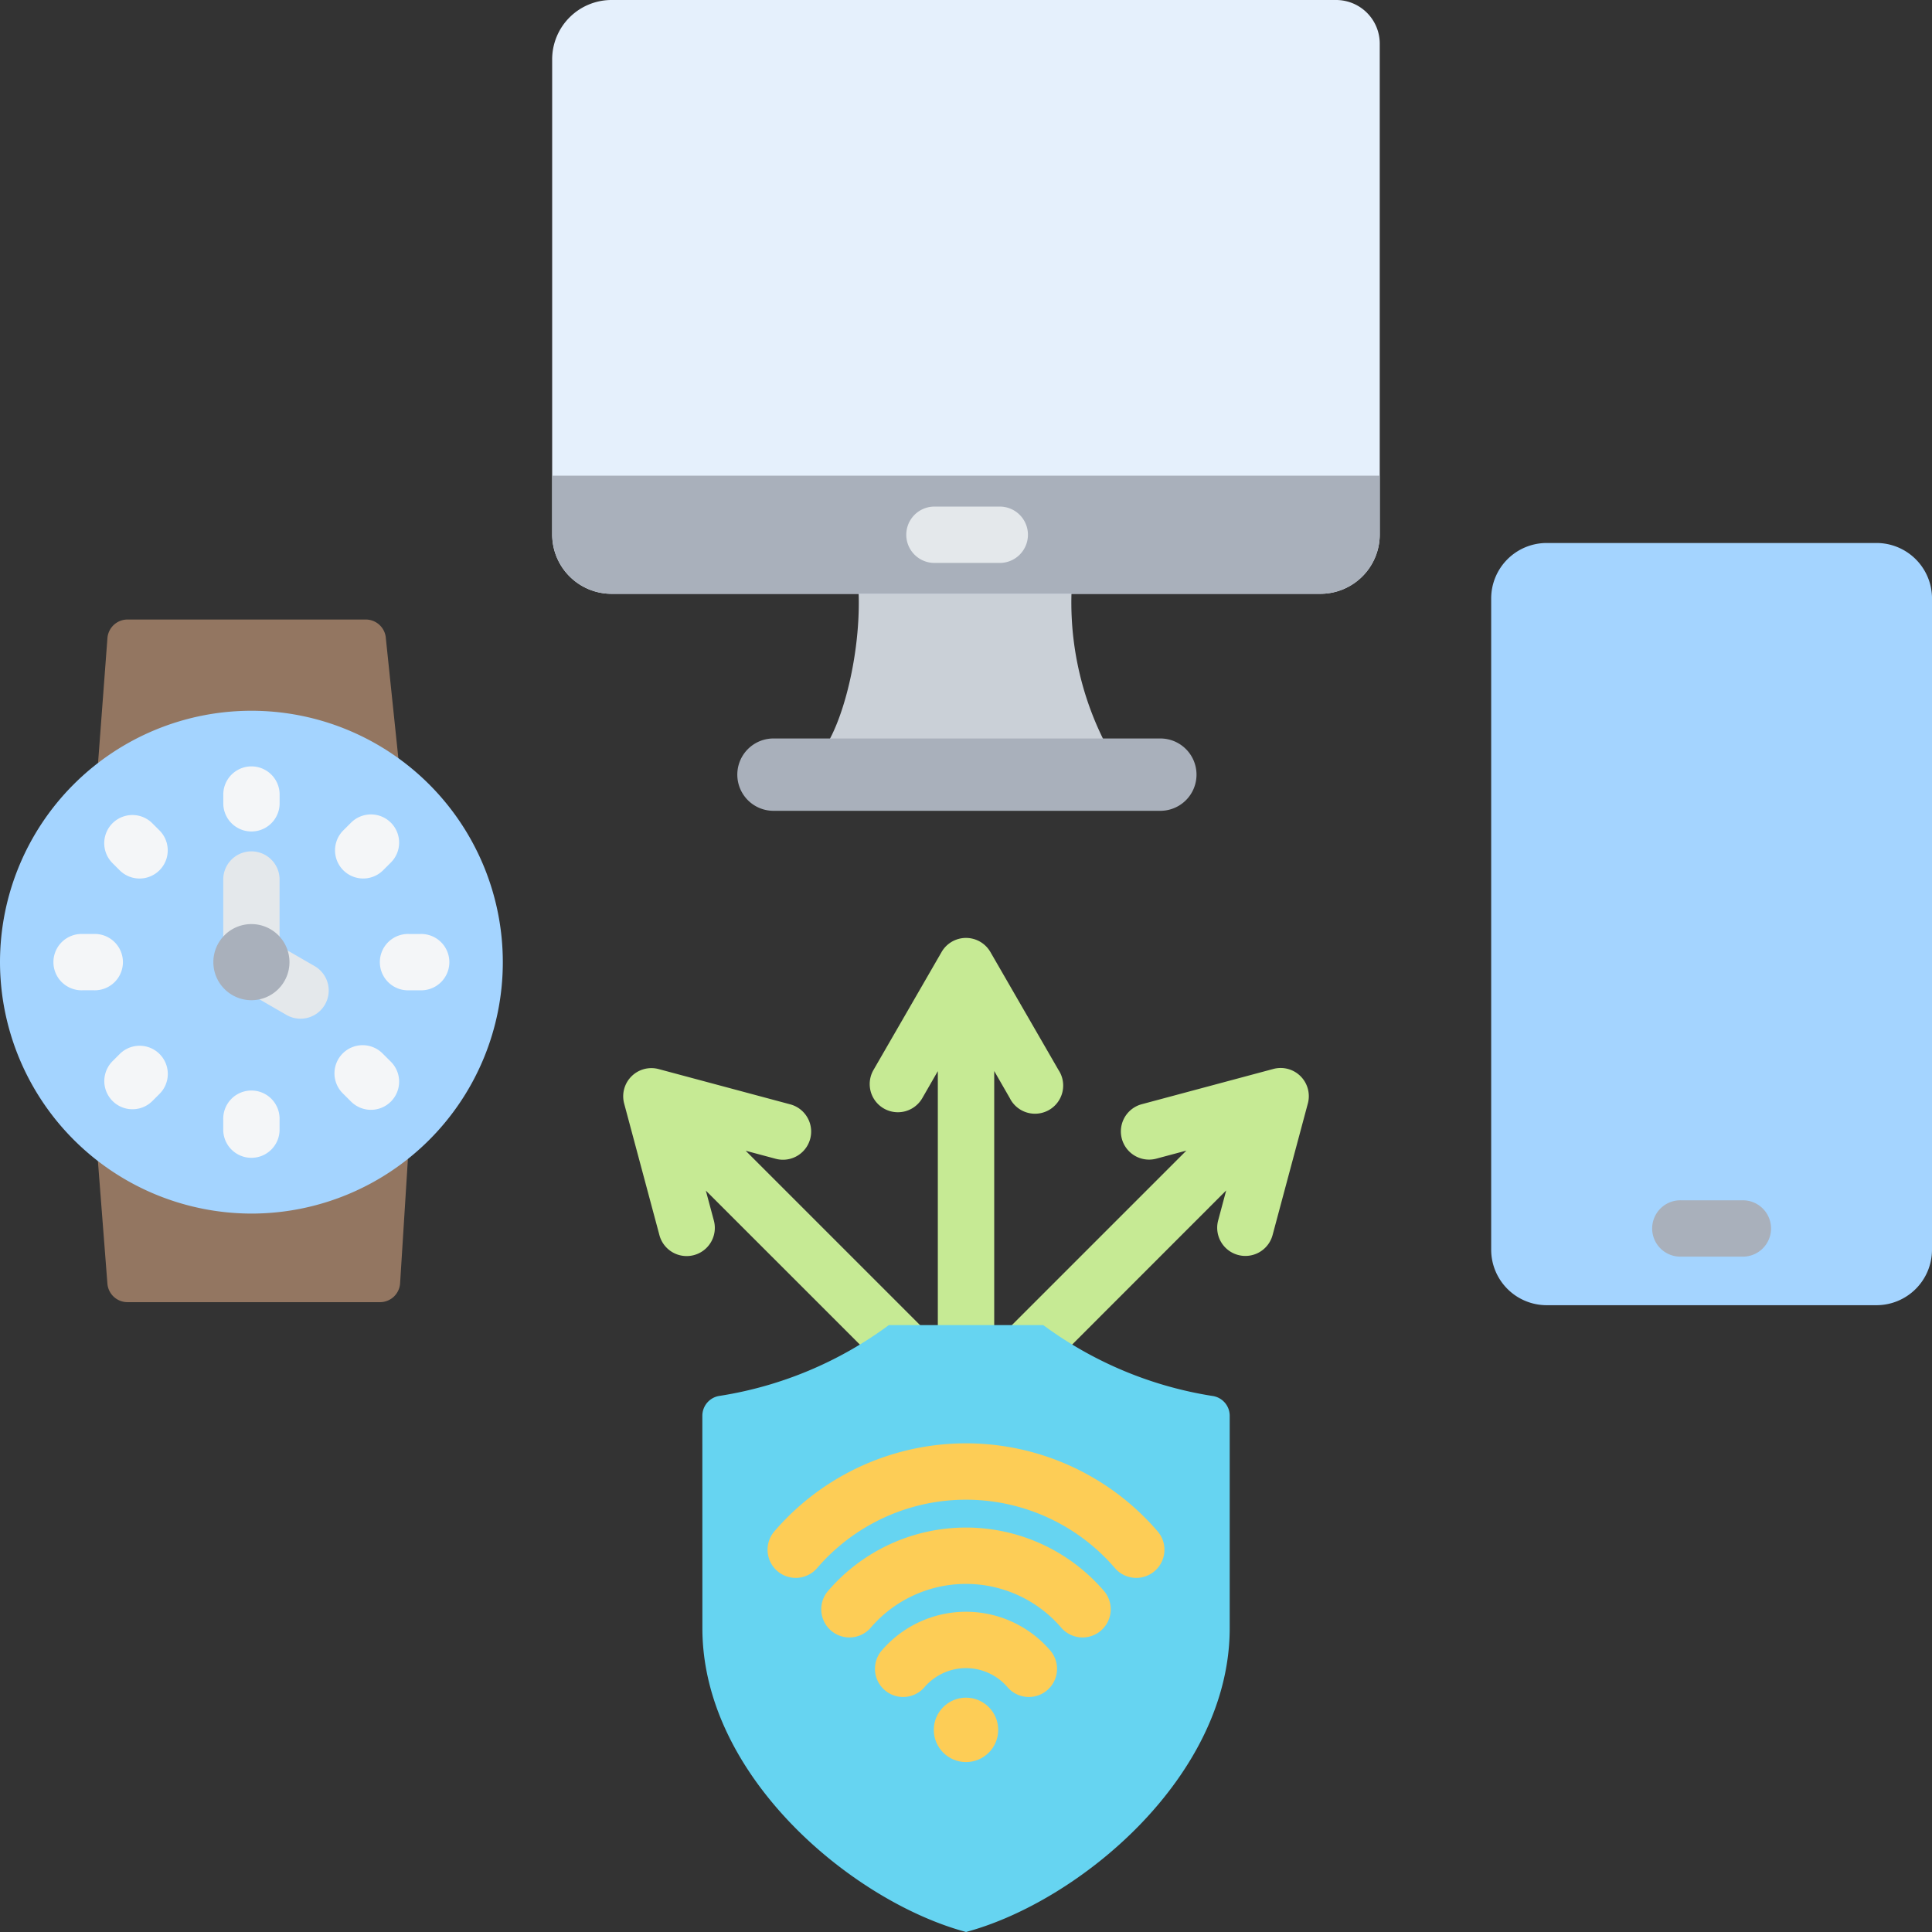
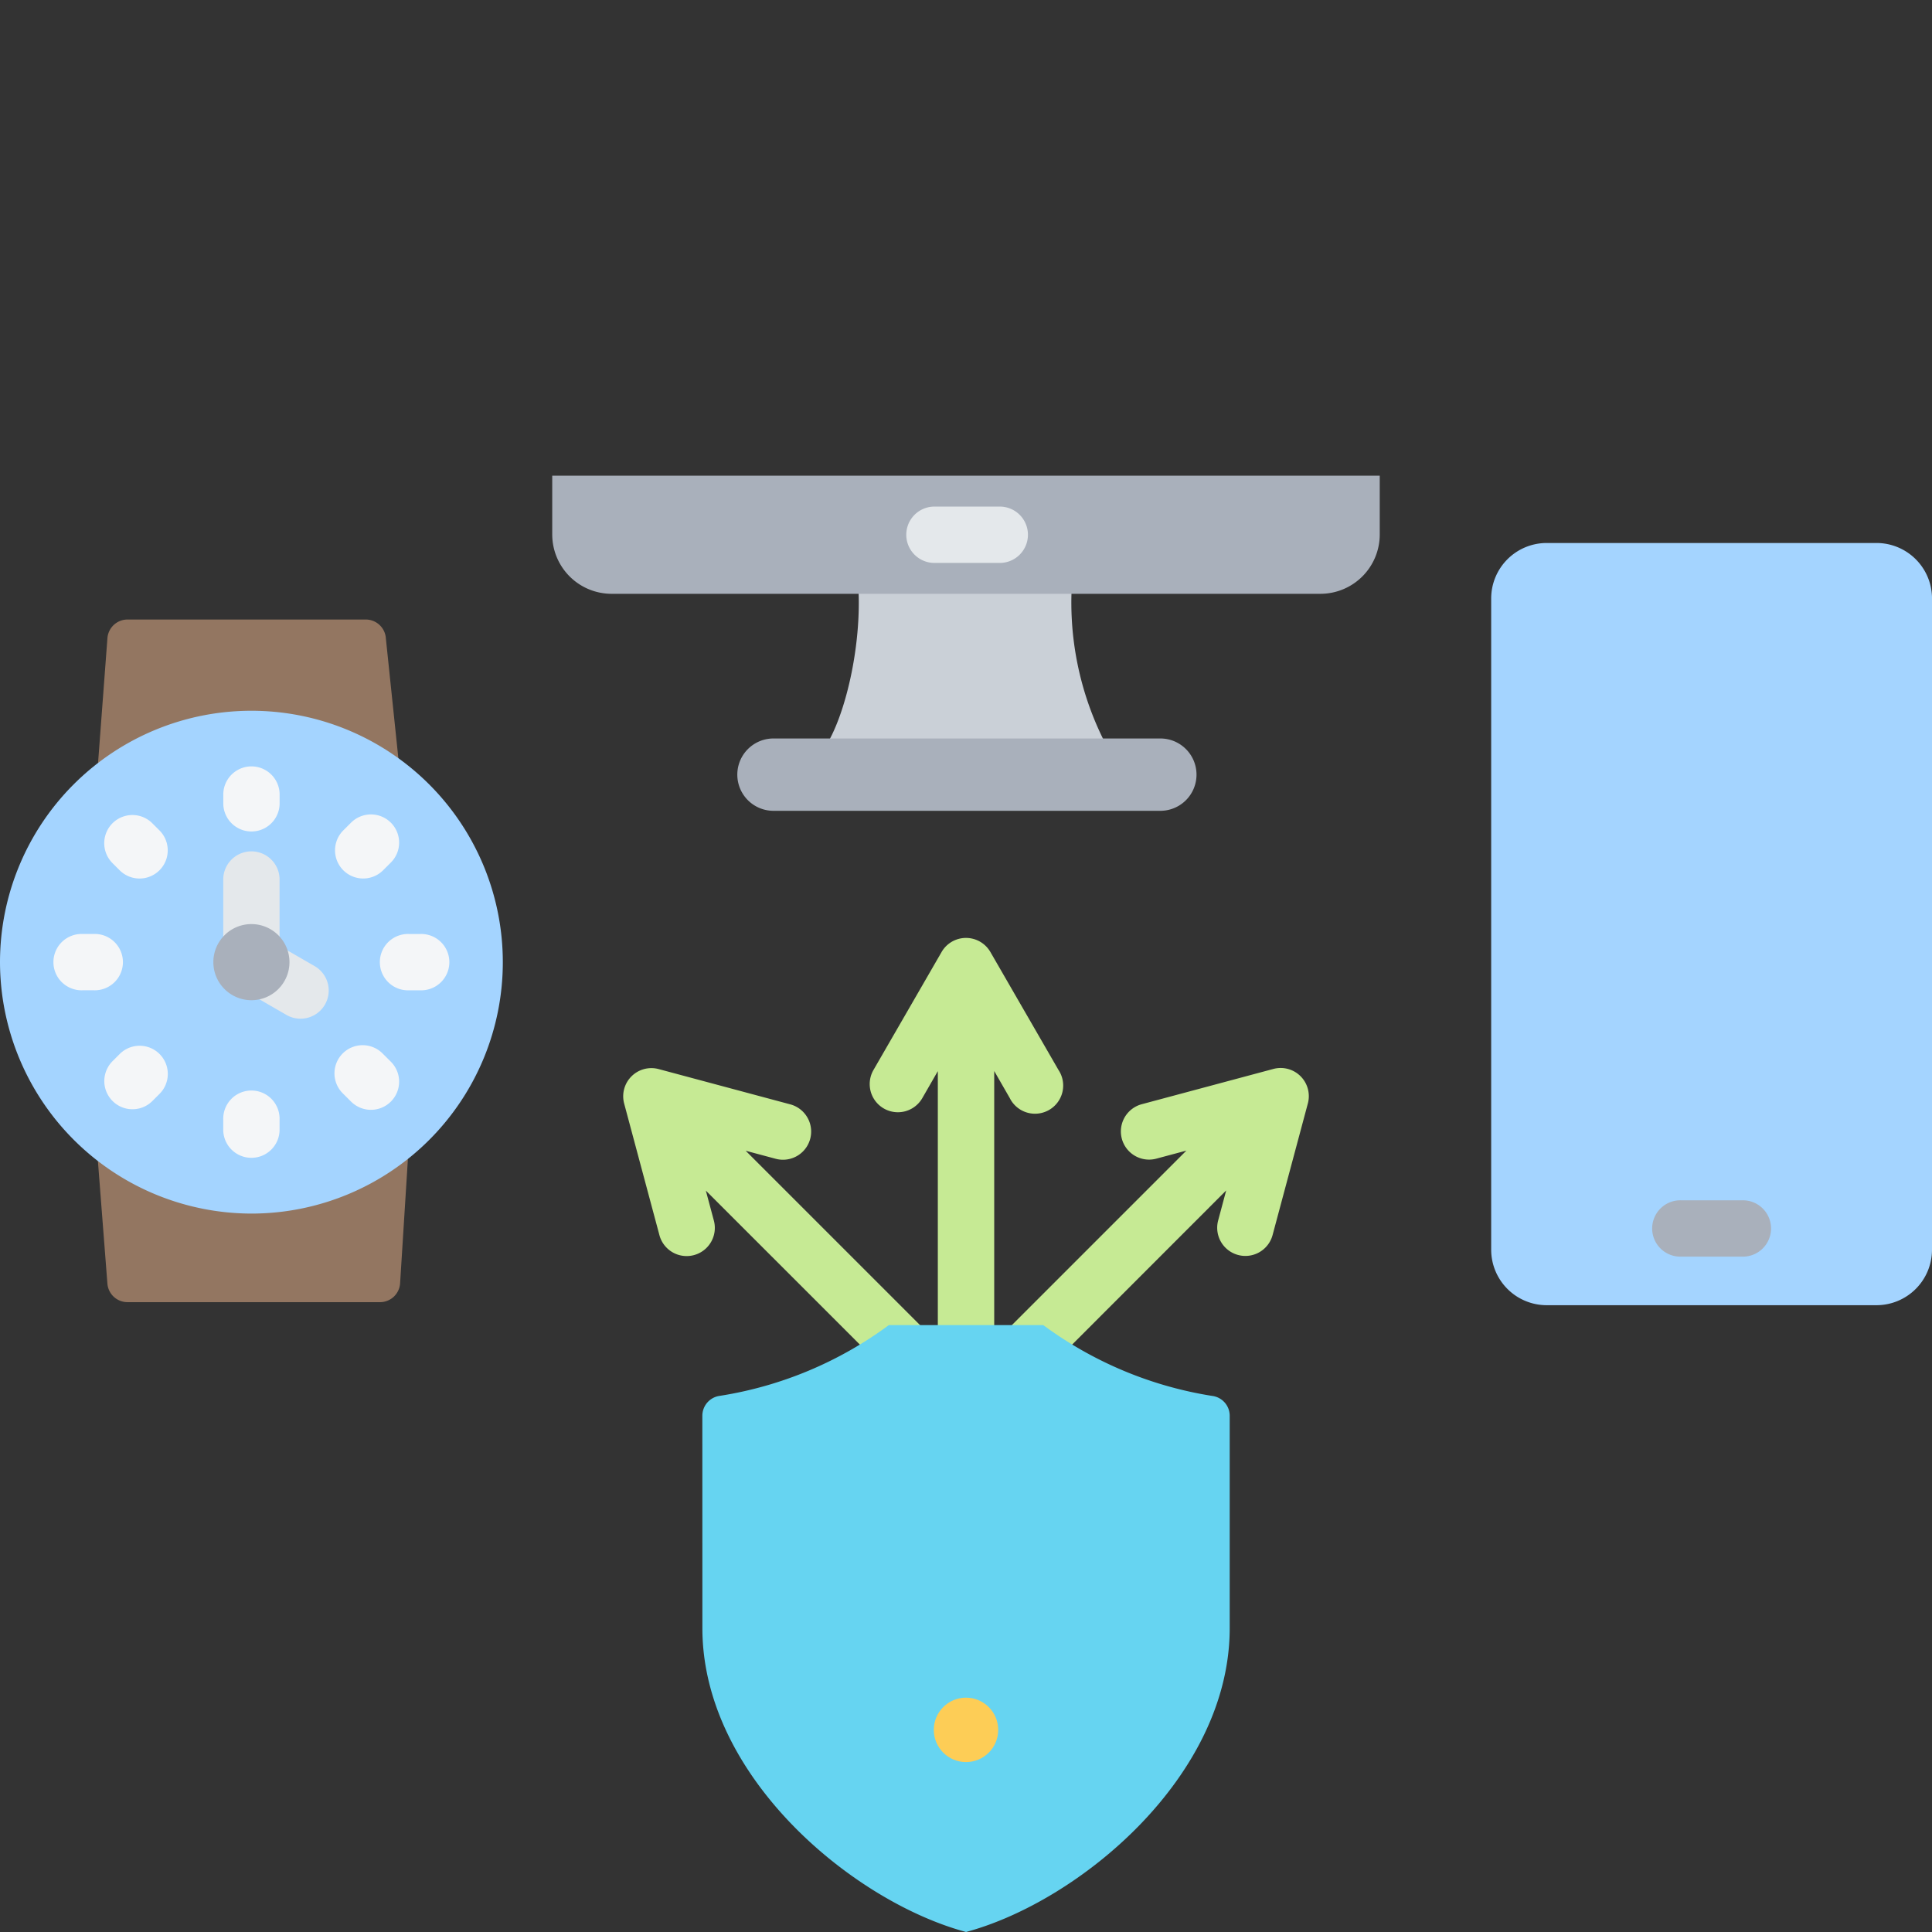
<svg xmlns="http://www.w3.org/2000/svg" width="85.784" height="85.784" viewBox="0 0 85.784 85.784">
  <rect x="0" y="0" width="85.784" height="85.784" fill="#333333" stroke="none" />
  <g id="You_Have_Multiple_Connected_Devices" data-name="You Have Multiple Connected Devices" transform="translate(-15 -15)">
    <path id="Path_12115" fill="#a4d4ff" fill-rule="evenodd" d="M405.06 181.291a2.466 2.466 0 0 1-2.461 2.456h-14.652a2.466 2.466 0 0 1-2.46-2.456V152.36a2.465 2.465 0 0 1 2.46-2.456H402.6a2.466 2.466 0 0 1 2.461 2.456Z" data-name="Path 12115" transform="translate(-304.276 -110.794)" />
    <path id="Path_12116" fill="#a9b0bb" fill-rule="evenodd" d="M427.009 315.705a1.251 1.251 0 1 1 0-2.5h2.676a1.251 1.251 0 1 1 0 2.5Z" data-name="Path 12116" transform="translate(-337.349 -244.909)" />
    <path id="Path_12117" fill="#cad0d7" fill-rule="evenodd" d="M232.24 164.652h-12.663c1.011-1.43 1.849-5.117 1.484-7.959h9.6a13.7 13.7 0 0 0 1.579 7.959Z" data-name="Path 12117" transform="translate(-168.016 -116.37)" />
-     <path id="Path_12118" fill="#e5f0fc" fill-rule="evenodd" d="M187.008 15a1.938 1.938 0 0 1 1.938 1.938V38.73a2.636 2.636 0 0 1-2.636 2.636h-31.468a2.637 2.637 0 0 1-2.642-2.636V17.639A2.637 2.637 0 0 1 154.842 15Z" data-name="Path 12118" transform="translate(-112.683)" />
    <path id="Path_12119" fill="#a9b0bb" fill-rule="evenodd" d="M188.946 133.175v2.61a2.636 2.636 0 0 1-2.636 2.636h-31.468a2.637 2.637 0 0 1-2.639-2.636v-2.61Zm-26.959 11.67h17.177a1.606 1.606 0 1 1 0 3.211h-17.177a1.606 1.606 0 0 1 0-3.211Z" data-name="Path 12119" transform="translate(-112.683 -97.055)" />
    <path id="Path_12120" fill="#e4e8eb" fill-rule="evenodd" d="M241.134 143.356a1.251 1.251 0 0 1 0-2.5h2.9a1.251 1.251 0 1 1 0 2.5Z" data-name="Path 12120" transform="translate(-184.693 -103.362)" />
    <path id="Path_12121" fill="#937661" fill-rule="evenodd" d="M49.022 169.714a.894.894 0 0 0-.889-.8h-10.58a.894.894 0 0 0-.891.827L35.568 184.3l1.093 14.1a.894.894 0 0 0 .891.824h11.213a.894.894 0 0 0 .892-.837l.885-14.088-1.521-14.584Z" data-name="Path 12121" transform="translate(-16.892 -126.406)" />
    <path id="Path_12122" fill="#a4d4ff" fill-rule="evenodd" d="M26.164 213.911A11.163 11.163 0 1 0 15 202.748a11.184 11.184 0 0 0 11.164 11.163Z" data-name="Path 12122" transform="translate(0 -145.026)" />
    <path id="Path_12123" fill="#e4e8eb" fill-rule="evenodd" d="M70.467 227.5a1.251 1.251 0 0 1 2.5 0v3.716a1.251 1.251 0 1 1-2.5 0Z" data-name="Path 12123" transform="translate(-45.554 -173.497)" />
    <path id="Path_12124" fill="#e4e8eb" fill-rule="evenodd" d="M74.524 248.472a1.251 1.251 0 0 1-1.252 2.167l-2.181-1.26a1.251 1.251 0 1 1 1.251-2.167Z" data-name="Path 12124" transform="translate(-45.554 -190.575)" />
    <path id="Path_12125" fill="#a9b0bb" fill-rule="evenodd" d="M69.7 247.967a1.69 1.69 0 1 0-1.69-1.69 1.692 1.692 0 0 0 1.69 1.69Z" data-name="Path 12125" transform="translate(-43.537 -188.556)" />
    <path id="Path_12126" fill="#f4f6f8" fill-rule="evenodd" d="M38.558 206.888a1.251 1.251 0 0 1-2.5 0v-.488a1.251 1.251 0 0 1 2.5 0Zm4.582 2.937a1.251 1.251 0 0 1-1.765-1.773l.344-.343a1.251 1.251 0 1 1 1.765 1.773Zm1.17 5.316a1.251 1.251 0 1 1 0-2.5h.484a1.251 1.251 0 1 1 0 2.5Zm-2.935 4.587a1.251 1.251 0 1 1 1.765-1.773l.344.343a1.251 1.251 0 1 1-1.765 1.773Zm-5.319 1.164a1.251 1.251 0 1 1 2.5 0v.486a1.251 1.251 0 0 1-2.5 0Zm-4.585-2.935a1.251 1.251 0 0 1 1.769 1.769l-.343.343a1.251 1.251 0 0 1-1.769-1.769ZM30.3 212.64a1.251 1.251 0 1 1 0 2.5h-.484a1.251 1.251 0 1 1 0-2.5Zm2.937-4.585a1.251 1.251 0 0 1-1.769 1.769l-.343-.343a1.251 1.251 0 0 1 1.769-1.769Z" data-name="Path 12126" transform="translate(-11.143 -156.17)" />
    <path id="Path_12127" fill="#c6ea94" fill-rule="evenodd" d="m173.505 259.223.357 1.333a1.251 1.251 0 1 1-2.417.647l-1.566-5.843a1.251 1.251 0 0 1 1.532-1.532l5.843 1.566a1.251 1.251 0 1 1-.647 2.417l-1.333-.357 8.532 8.532v-12.067l-.69 1.2a1.251 1.251 0 1 1-2.167-1.251l3.024-5.238a1.251 1.251 0 0 1 2.167 0l3.024 5.238a1.251 1.251 0 1 1-2.164 1.246l-.69-1.2v12.066l8.532-8.532-1.333.357a1.251 1.251 0 1 1-.648-2.417l5.843-1.566a1.251 1.251 0 0 1 1.532 1.532l-1.566 5.843a1.251 1.251 0 1 1-2.417-.647l.357-1.333-10.668 10.673a1.251 1.251 0 0 1-1.769 0Z" data-name="Path 12127" transform="translate(-127.165 -191.359)" />
    <path id="Path_12128" fill="#66d4f1" fill-rule="evenodd" d="M189.494 348.248a.893.893 0 0 1 .781-.886 17.057 17.057 0 0 0 7.5-3.14h6.858a17.109 17.109 0 0 0 7.5 3.144.889.889 0 0 1 .777.882v9.431c0 6.6-6.7 12.146-11.707 13.489-5.006-1.343-11.707-6.889-11.707-13.489Z" data-name="Path 12128" transform="translate(-143.309 -270.385)" />
    <g id="Group_108" fill="#fdcd56" data-name="Group 108" transform="translate(49.081 79.087)">
      <circle id="Ellipse_48" cx="1.43" cy="1.43" r="1.43" data-name="Ellipse 48" transform="translate(7.381 11.292)" />
-       <path id="Path_12129" fill-rule="evenodd" d="M207.881 379.156a1.251 1.251 0 0 1-1.858-1.676 11.216 11.216 0 0 1 16.978 0 1.251 1.251 0 0 1-1.858 1.676 8.716 8.716 0 0 0-13.261 0Zm4.769 5.288a1.251 1.251 0 0 1-1.858-1.676 4.929 4.929 0 0 1 7.44 0 1.251 1.251 0 0 1-1.858 1.676 2.43 2.43 0 0 0-3.724 0Zm7.966-4.32a1.251 1.251 0 0 1-1.858 1.676 5.573 5.573 0 0 0-8.493 0 1.251 1.251 0 0 1-1.858-1.676 8.073 8.073 0 0 1 12.209 0Z" data-name="Path 12129" transform="translate(-205.701 -373.595)" />
    </g>
  </g>
</svg>